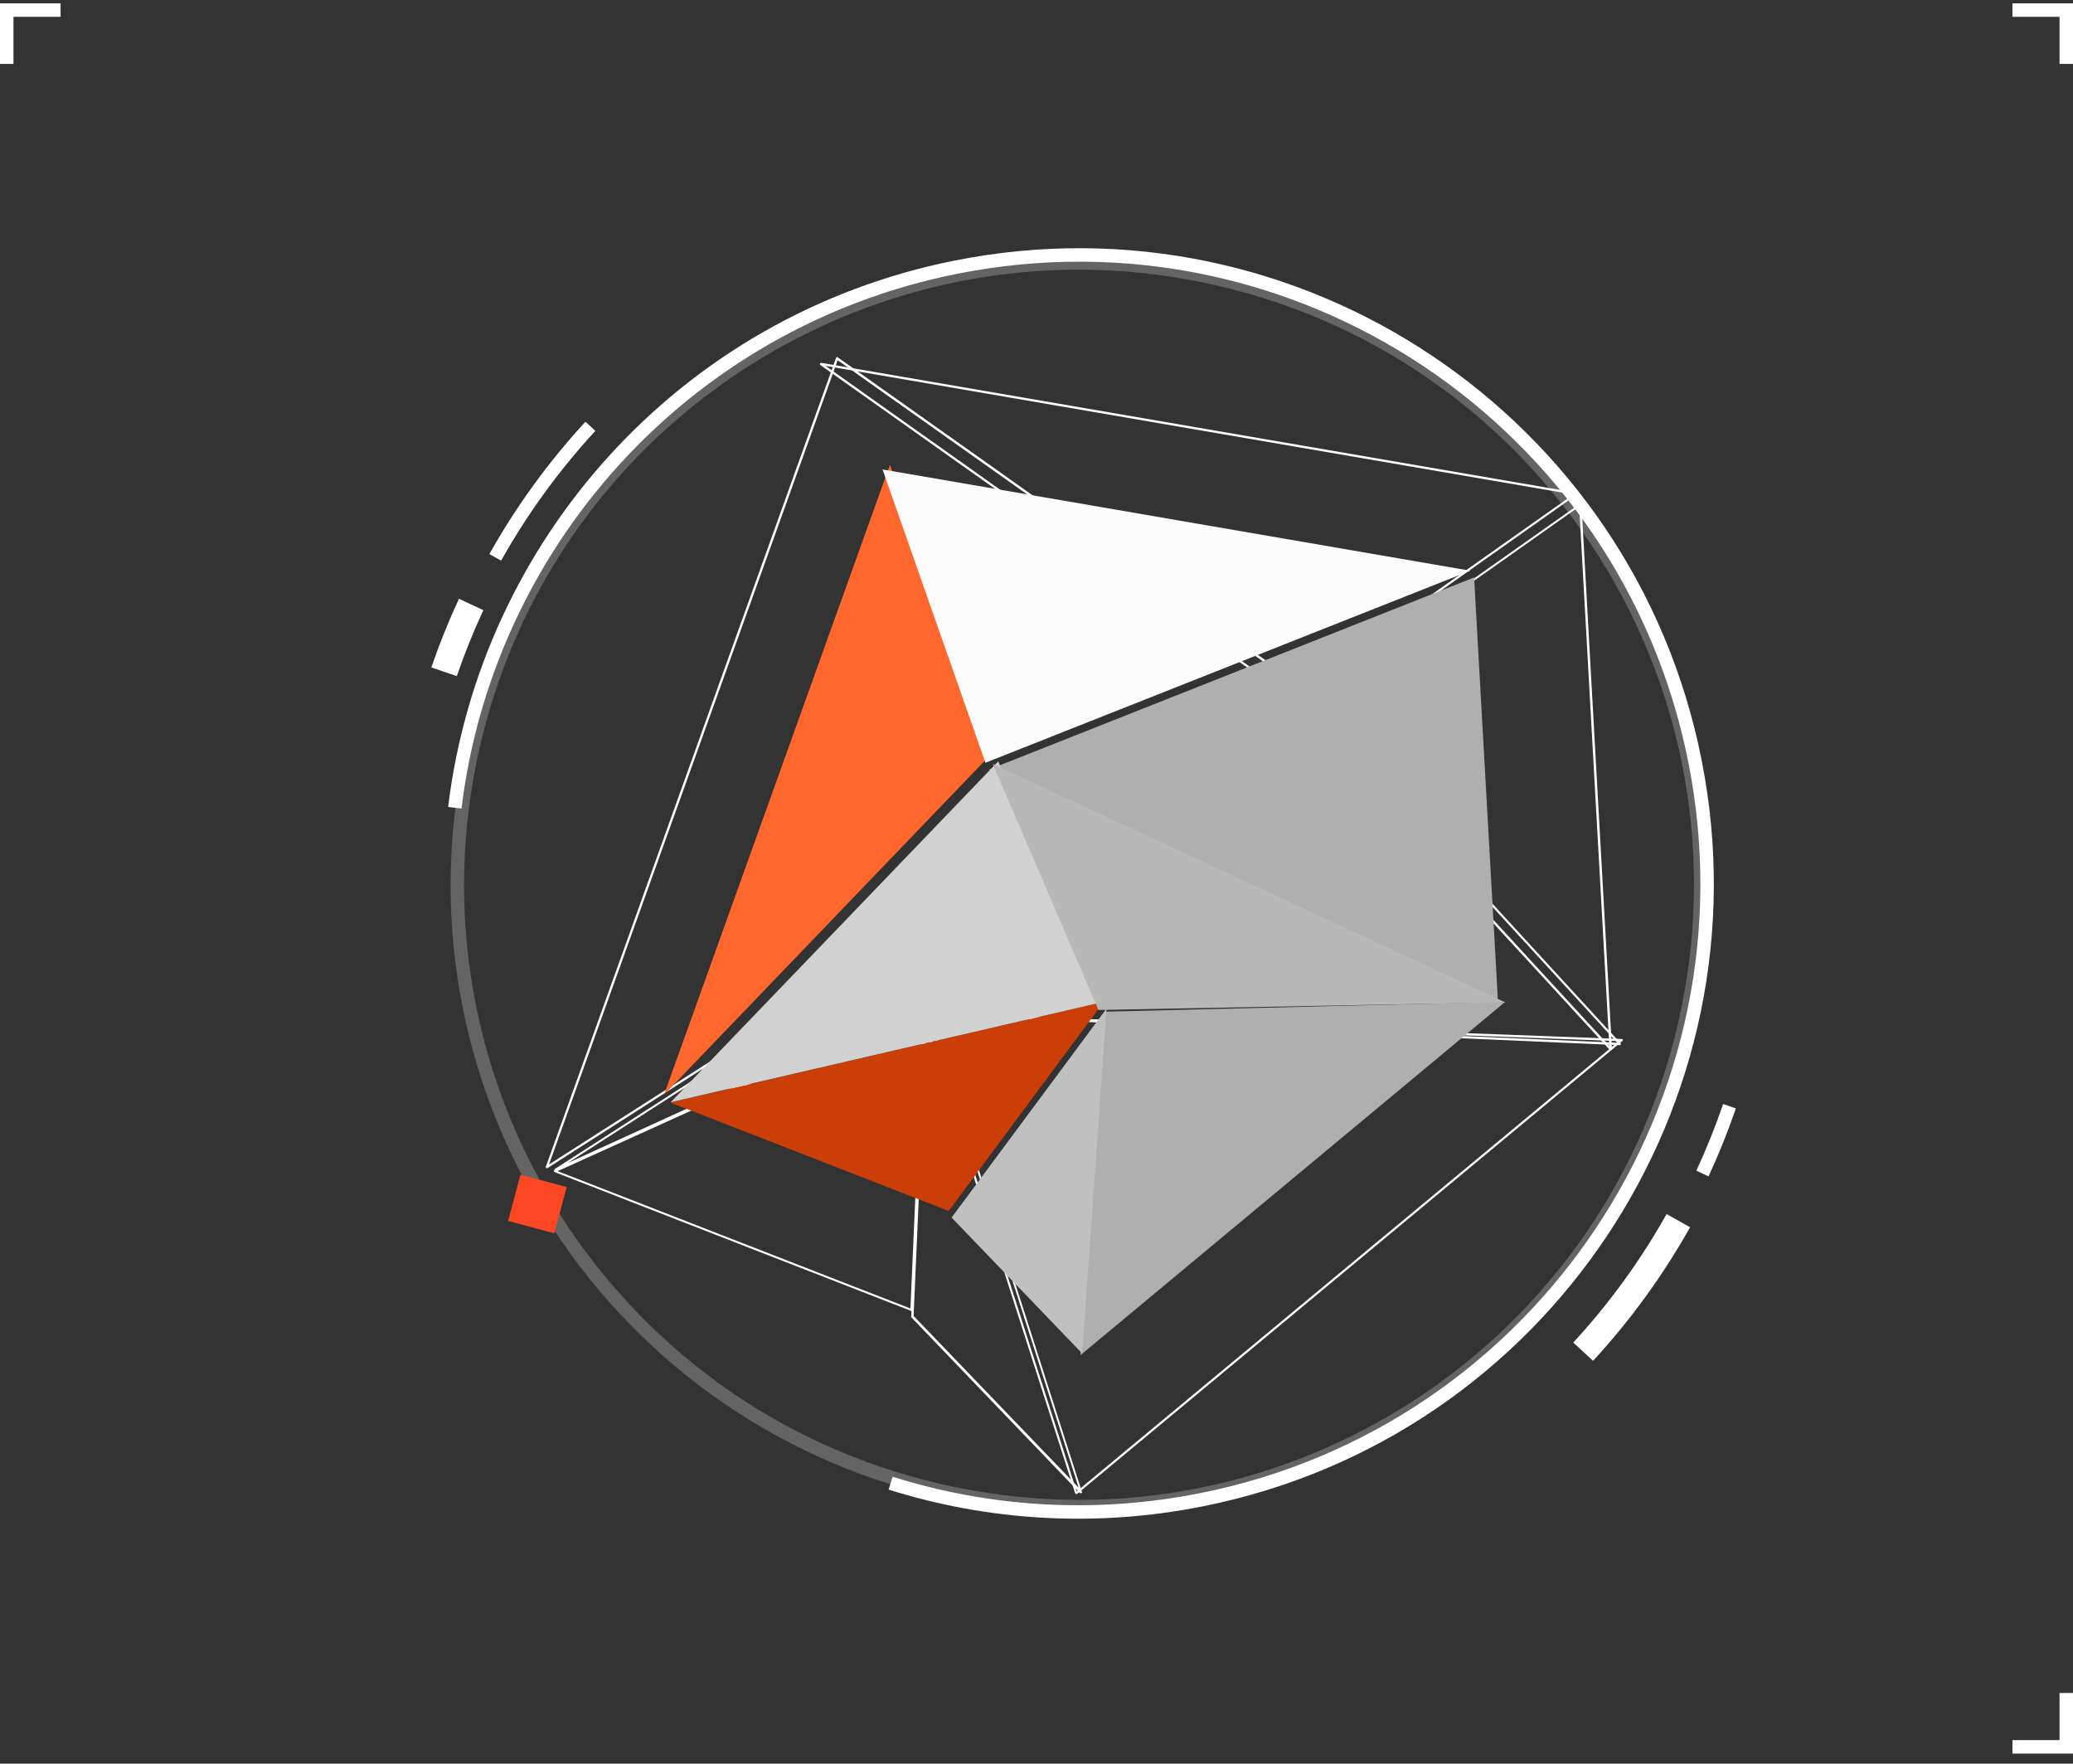
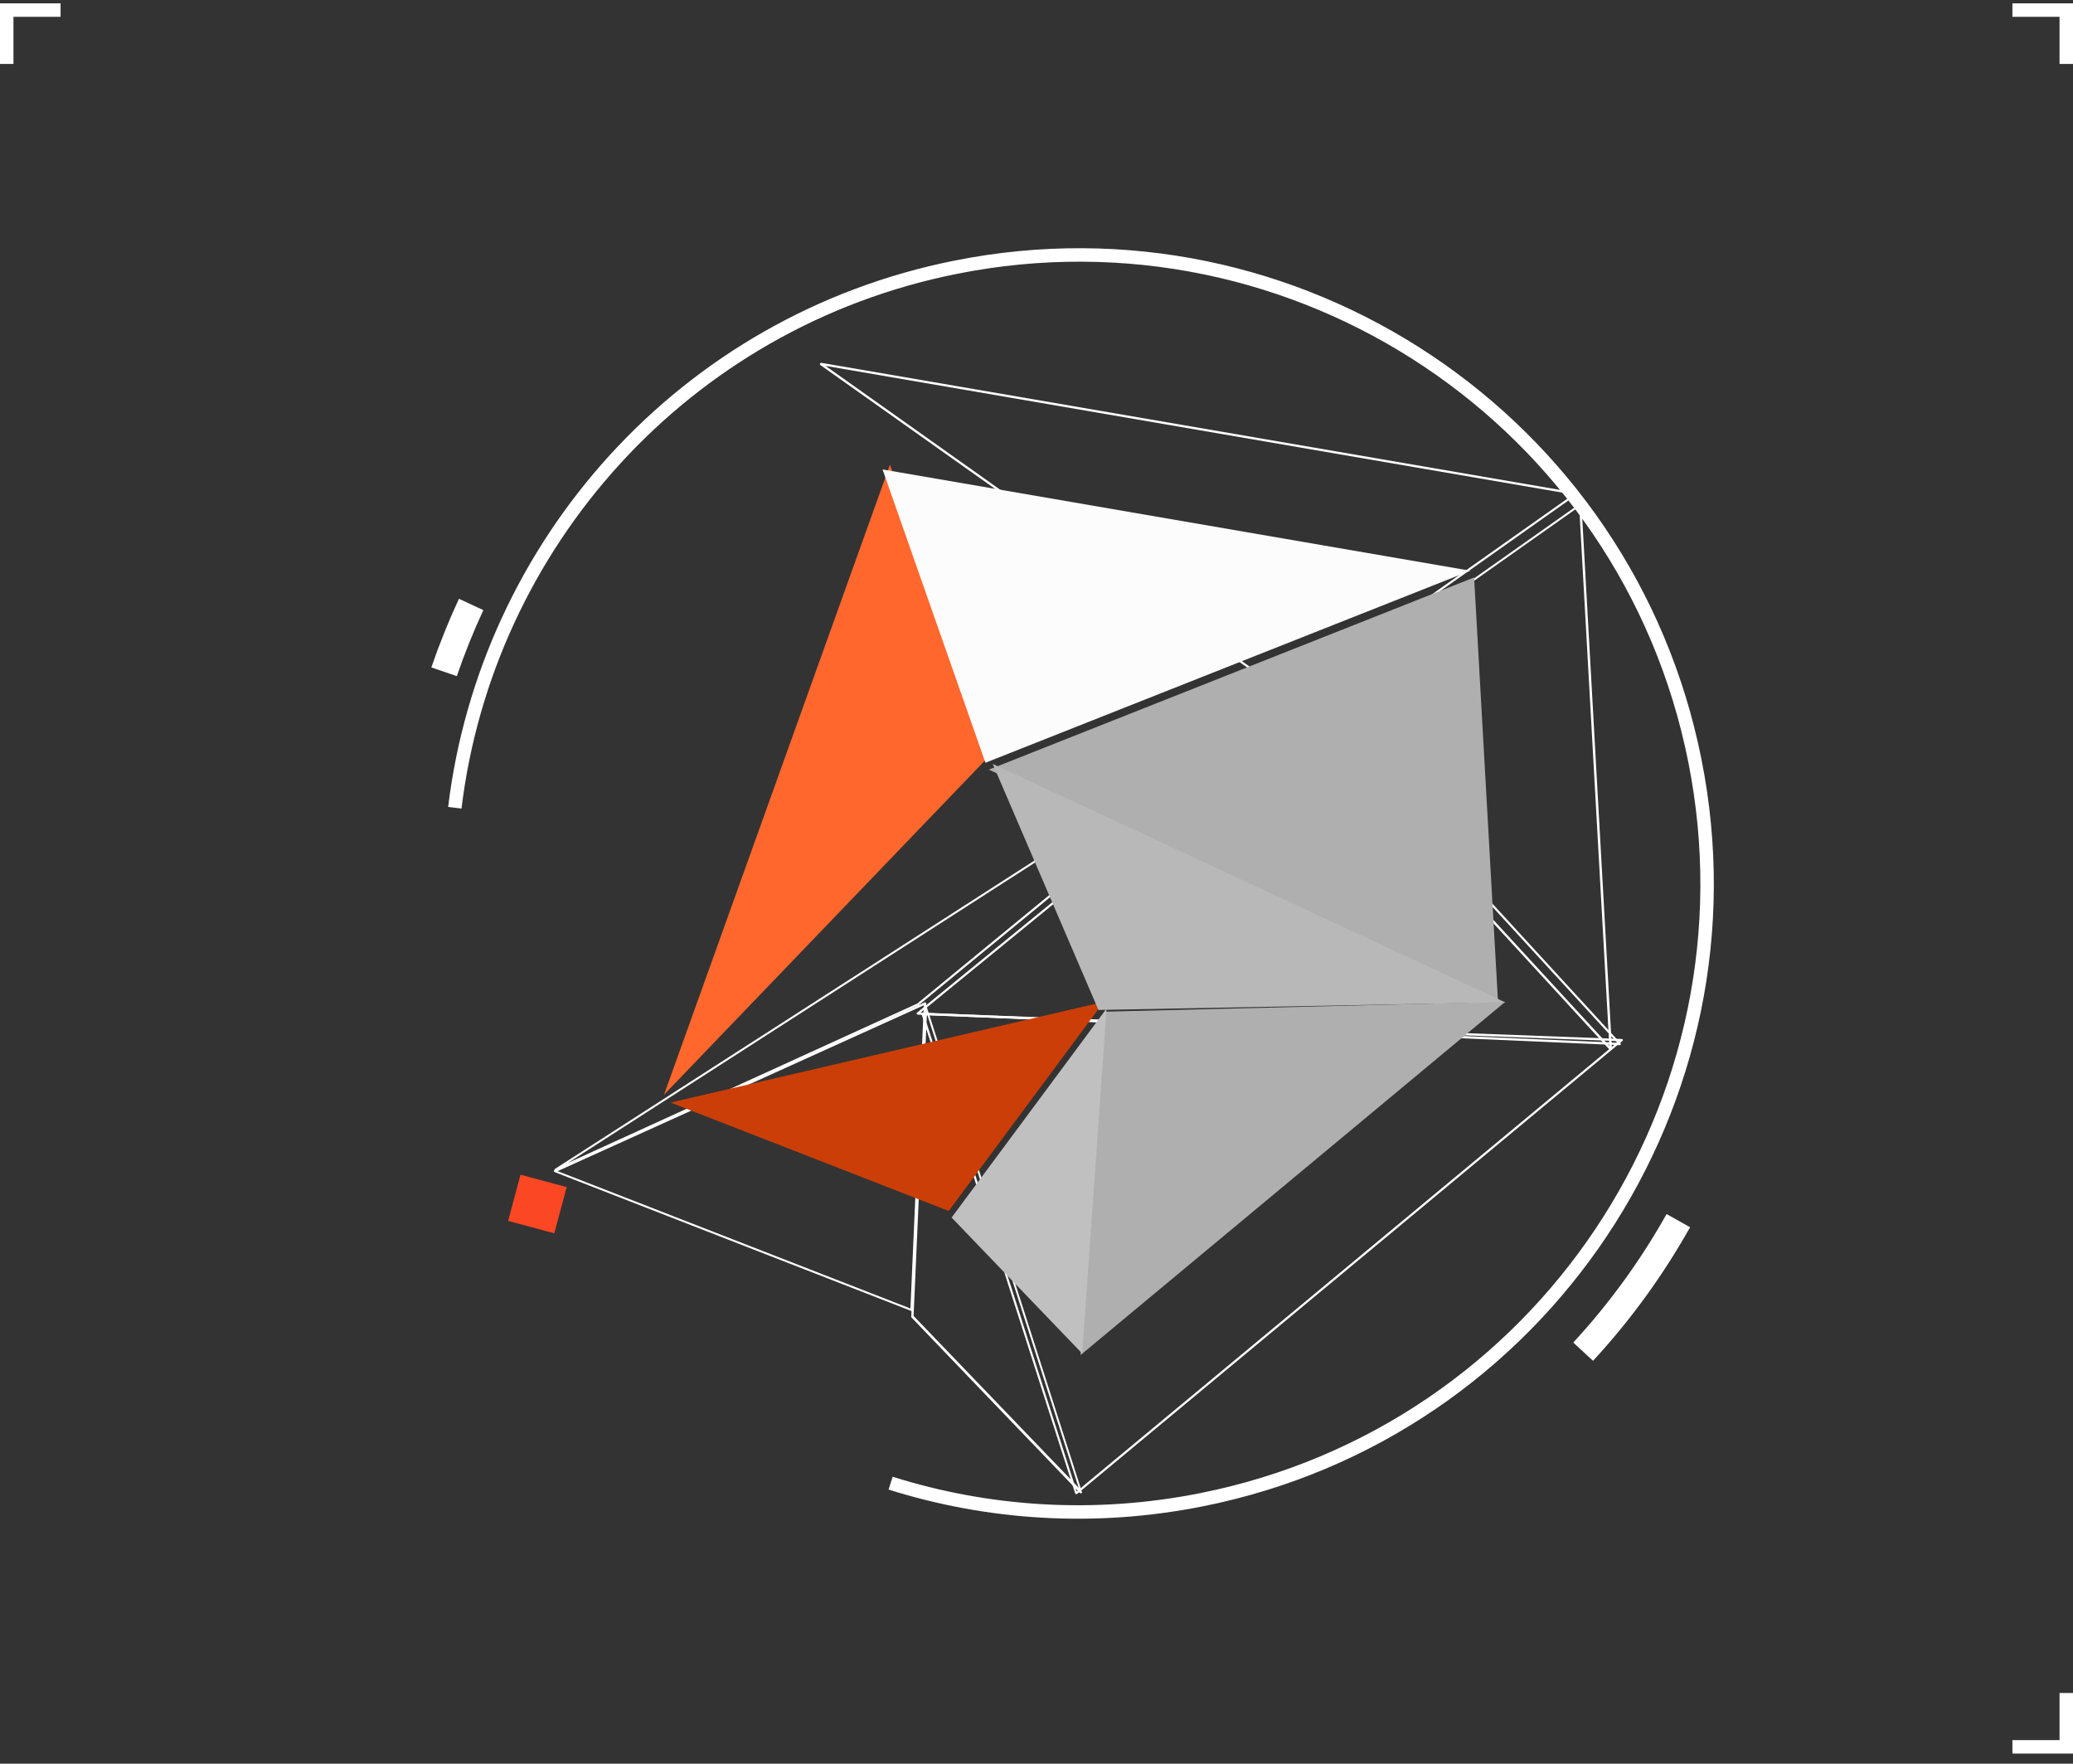
<svg xmlns="http://www.w3.org/2000/svg" width="154" height="131" viewBox="0 0 154 131" fill="none">
  <rect x="0" y="0" width="154" height="131" fill="#333333" stroke="none" />
-   <path d="M35.165 55.343C29.435 80.193 44.935 104.982 69.785 110.712C94.634 116.441 119.424 100.941 125.153 76.092C130.883 51.242 115.383 26.453 90.533 20.723C70.589 16.125 50.682 25.202 40.638 41.814C38.169 45.898 36.296 50.438 35.165 55.343Z" stroke="white" stroke-opacity="0.24" />
  <path d="M66.162 110.164C73.397 112.44 81.289 112.982 89.252 111.396C114.533 106.361 130.946 81.785 125.911 56.504C120.876 31.222 96.3 14.809 71.019 19.844C50.727 23.886 36.148 40.516 33.788 59.996" stroke="white" />
-   <path d="M126.472 87.165C127.227 85.539 127.899 83.87 128.482 82.165" stroke="white" />
  <path d="M35.001 44.897C34.245 46.524 33.574 48.193 32.991 49.897" stroke="white" stroke-width="2" />
  <path d="M117.61 100.397C120.341 97.439 122.714 94.17 124.681 90.665" stroke="white" stroke-width="2" />
-   <path d="M43.862 31.665C41.132 34.623 38.758 37.892 36.792 41.397" stroke="white" />
  <rect width="3.552" height="3.552" transform="matrix(-0.259 0.966 0.966 0.259 38.667 87.253)" fill="#FB4724" />
  <path d="M120.543 77.305L80.015 110.962C80.015 110.962 79.97 110.989 79.935 110.981C79.911 110.96 79.899 110.95 79.875 110.929L68.461 75.333C68.461 75.333 68.46 75.287 68.482 75.263C68.504 75.238 68.515 75.225 68.55 75.233L120.492 77.172C120.492 77.172 120.551 77.201 120.564 77.234C120.576 77.244 120.554 77.292 120.543 77.305ZM79.996 110.769L120.265 77.33L68.65 75.407L79.985 110.782L79.996 110.769Z" fill="white" />
  <path d="M80.359 110.877C80.359 110.877 80.347 110.89 80.336 110.902C80.314 110.928 80.254 110.922 80.23 110.901L67.709 97.852C67.709 97.852 67.685 97.831 67.695 97.795L68.702 74.837C68.702 74.837 68.734 74.753 68.769 74.761C68.816 74.757 68.841 74.778 68.854 74.811L80.38 110.829C80.38 110.829 80.394 110.886 80.372 110.911L80.359 110.877ZM67.87 97.744L80.133 110.504L68.859 75.285L67.87 97.744Z" fill="white" />
-   <path d="M96.608 50.993C96.608 50.993 96.597 51.005 96.586 51.017L40.677 86.758C40.677 86.758 40.62 86.775 40.572 86.756C40.548 86.736 40.536 86.703 40.546 86.667L62.106 26.584C62.106 26.584 62.139 26.547 62.162 26.522C62.173 26.51 62.208 26.518 62.232 26.539L96.592 50.868C96.592 50.868 96.628 50.899 96.618 50.935C96.618 50.935 96.608 50.97 96.596 50.982L96.608 50.993ZM40.794 86.485L96.398 50.944L62.228 26.756L40.783 86.497L40.794 86.485Z" fill="white" />
  <path d="M67.768 97.35C67.768 97.35 67.768 97.35 67.757 97.362C67.734 97.387 67.699 97.379 67.687 97.368L41.185 87.051C41.185 87.051 41.136 87.01 41.147 86.975C41.146 86.952 41.167 86.904 41.203 86.912L68.689 74.456C68.689 74.456 68.735 74.451 68.771 74.46C68.795 74.481 68.807 74.491 68.809 74.537L67.813 97.299C67.813 97.299 67.803 97.335 67.791 97.347L67.768 97.35ZM41.416 86.984L67.634 97.19L68.627 74.668L41.439 86.982L41.416 86.984Z" fill="white" />
  <path d="M117.137 36.729C117.137 36.729 117.137 36.729 117.126 36.741L95.855 51.775C95.855 51.775 95.786 51.804 95.762 51.783L60.934 27.107C60.934 27.107 60.884 27.042 60.918 27.004C60.941 26.979 60.975 26.941 61.01 26.949L117.085 36.594C117.085 36.594 117.132 36.59 117.156 36.611C117.193 36.642 117.194 36.689 117.16 36.727L117.137 36.729ZM95.814 51.605L116.878 36.729L61.324 27.175L95.79 51.607L95.814 51.605Z" fill="white" />
  <path d="M119.706 77.973L119.683 77.998C119.661 78.023 119.613 78.004 119.589 77.983L96.152 52.492C96.152 52.492 96.127 52.448 96.126 52.425C96.126 52.402 96.137 52.389 96.171 52.375L117.344 37.43C117.344 37.43 117.402 37.413 117.437 37.421C117.472 37.429 117.485 37.463 117.486 37.486L119.75 77.922C119.75 77.922 119.74 77.958 119.718 77.983L119.706 77.973ZM96.326 52.441L119.554 77.687L117.316 37.628L96.337 52.429L96.326 52.441Z" fill="white" />
  <path d="M96.469 51.481L68.255 74.651L68.244 74.663L41.29 86.963C41.29 86.963 41.21 86.959 41.197 86.926C41.184 86.893 41.194 86.836 41.228 86.821L96.395 51.352C96.395 51.352 96.475 51.334 96.499 51.377C96.523 51.397 96.524 51.442 96.491 51.479L96.469 51.481ZM68.147 74.536L95.306 52.224L42.184 86.381L68.147 74.536Z" fill="white" />
  <path d="M120.389 77.601C120.389 77.601 120.356 77.638 120.32 77.63L68.166 75.364C68.166 75.364 68.107 75.334 68.094 75.301C68.08 75.267 68.102 75.219 68.125 75.217L96.745 51.853C96.745 51.853 96.837 51.822 96.862 51.866L120.396 77.496C120.396 77.496 120.422 77.563 120.4 77.588C120.4 77.588 120.4 77.588 120.389 77.601ZM68.393 75.206L120.137 77.449L96.787 52.022L68.393 75.206Z" fill="white" />
  <path d="M80.273 100.649L111.827 74.407L82.082 75.144L80.273 100.649Z" fill="#AFAFAF" />
  <path d="M70.694 90.435L80.395 100.534L82.204 74.913L70.694 90.435Z" fill="#C0C0C0" />
  <path d="M73.616 56.025L66.113 34.52L49.328 81.314L73.616 56.025Z" fill="#FF672D" />
  <path d="M70.478 89.945L49.815 81.895L81.995 74.417L70.478 89.945Z" fill="#CC3E08" />
  <path d="M65.563 34.869L109.227 42.391L73.207 56.654L65.563 34.869Z" fill="#FCFCFC" />
  <path d="M73.459 57.167L111.292 74.526L109.509 42.891L73.459 57.167Z" fill="#AFAFAF" />
-   <path d="M81.802 74.458L74.16 56.547L49.821 81.874L81.802 74.458Z" fill="#D1D1D1" />
  <path d="M81.602 75.016L111.815 74.447L73.749 56.744L81.602 75.016Z" fill="#B8B8B8" />
  <path d="M0.5 4.749V0.749H4.5" stroke="white" />
  <path d="M153.5 4.749V0.749H149.5" stroke="white" />
  <path d="M153.5 125.749V129.749H149.5" stroke="white" />
</svg>